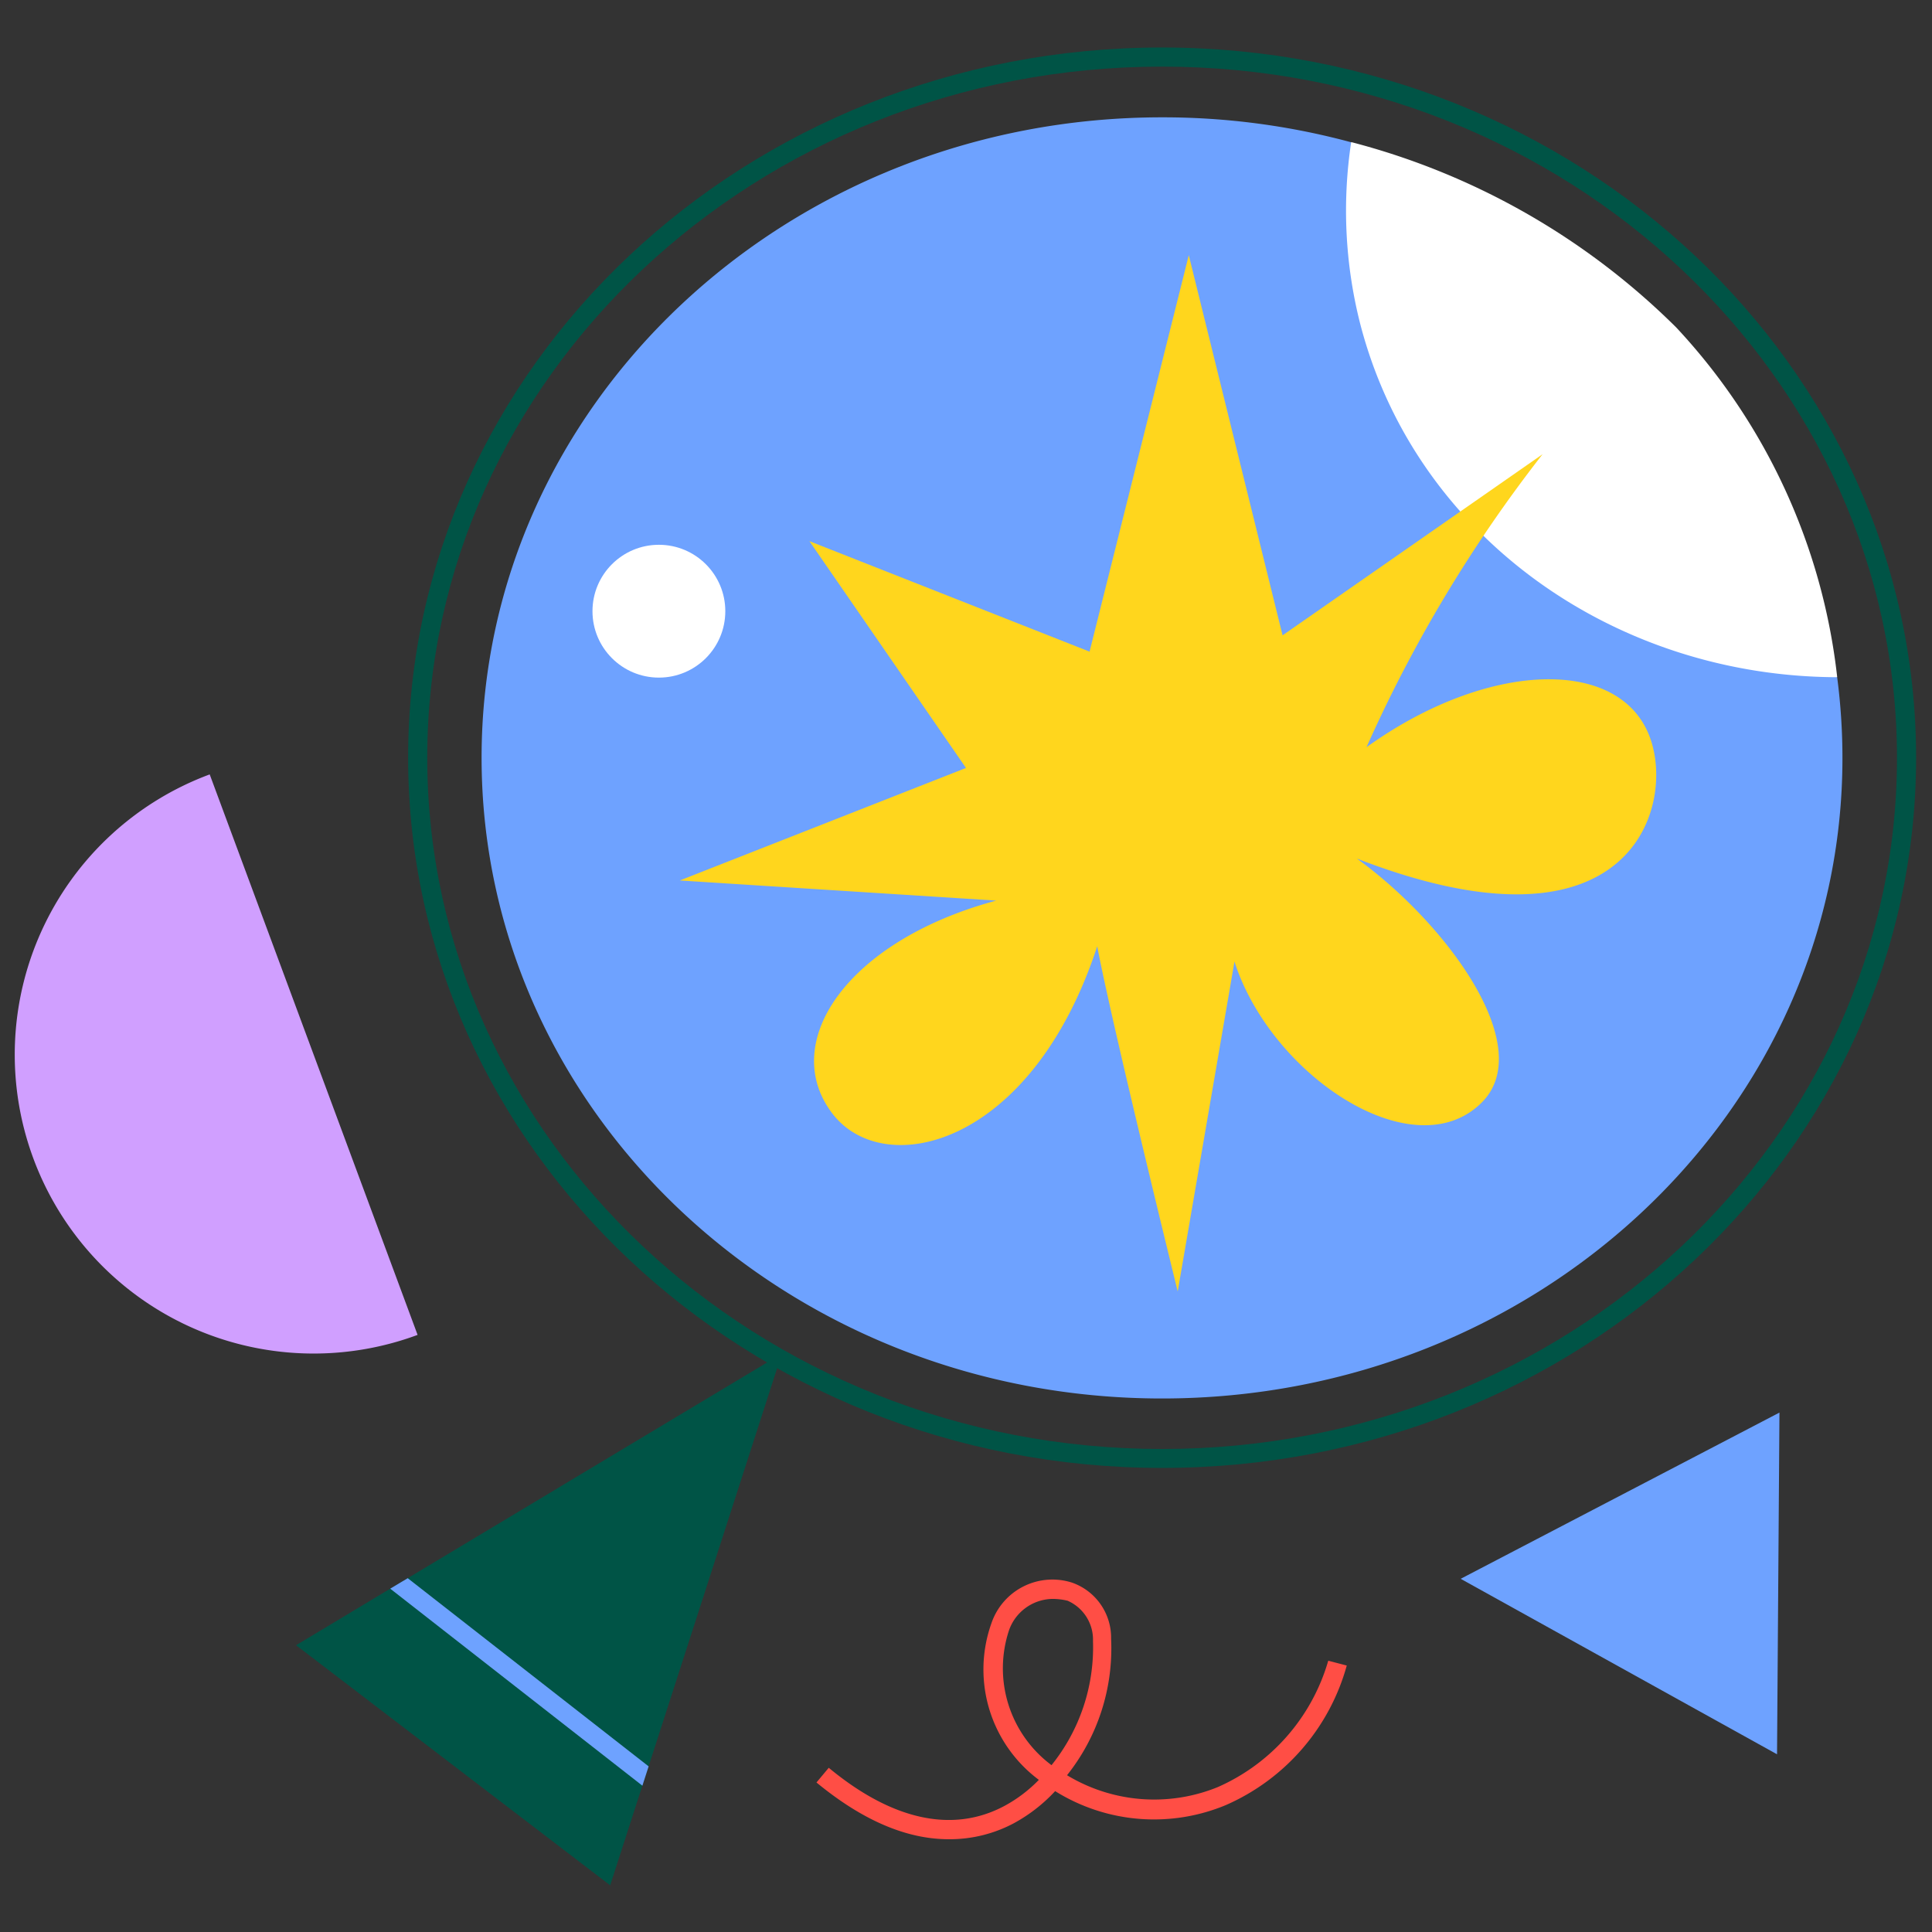
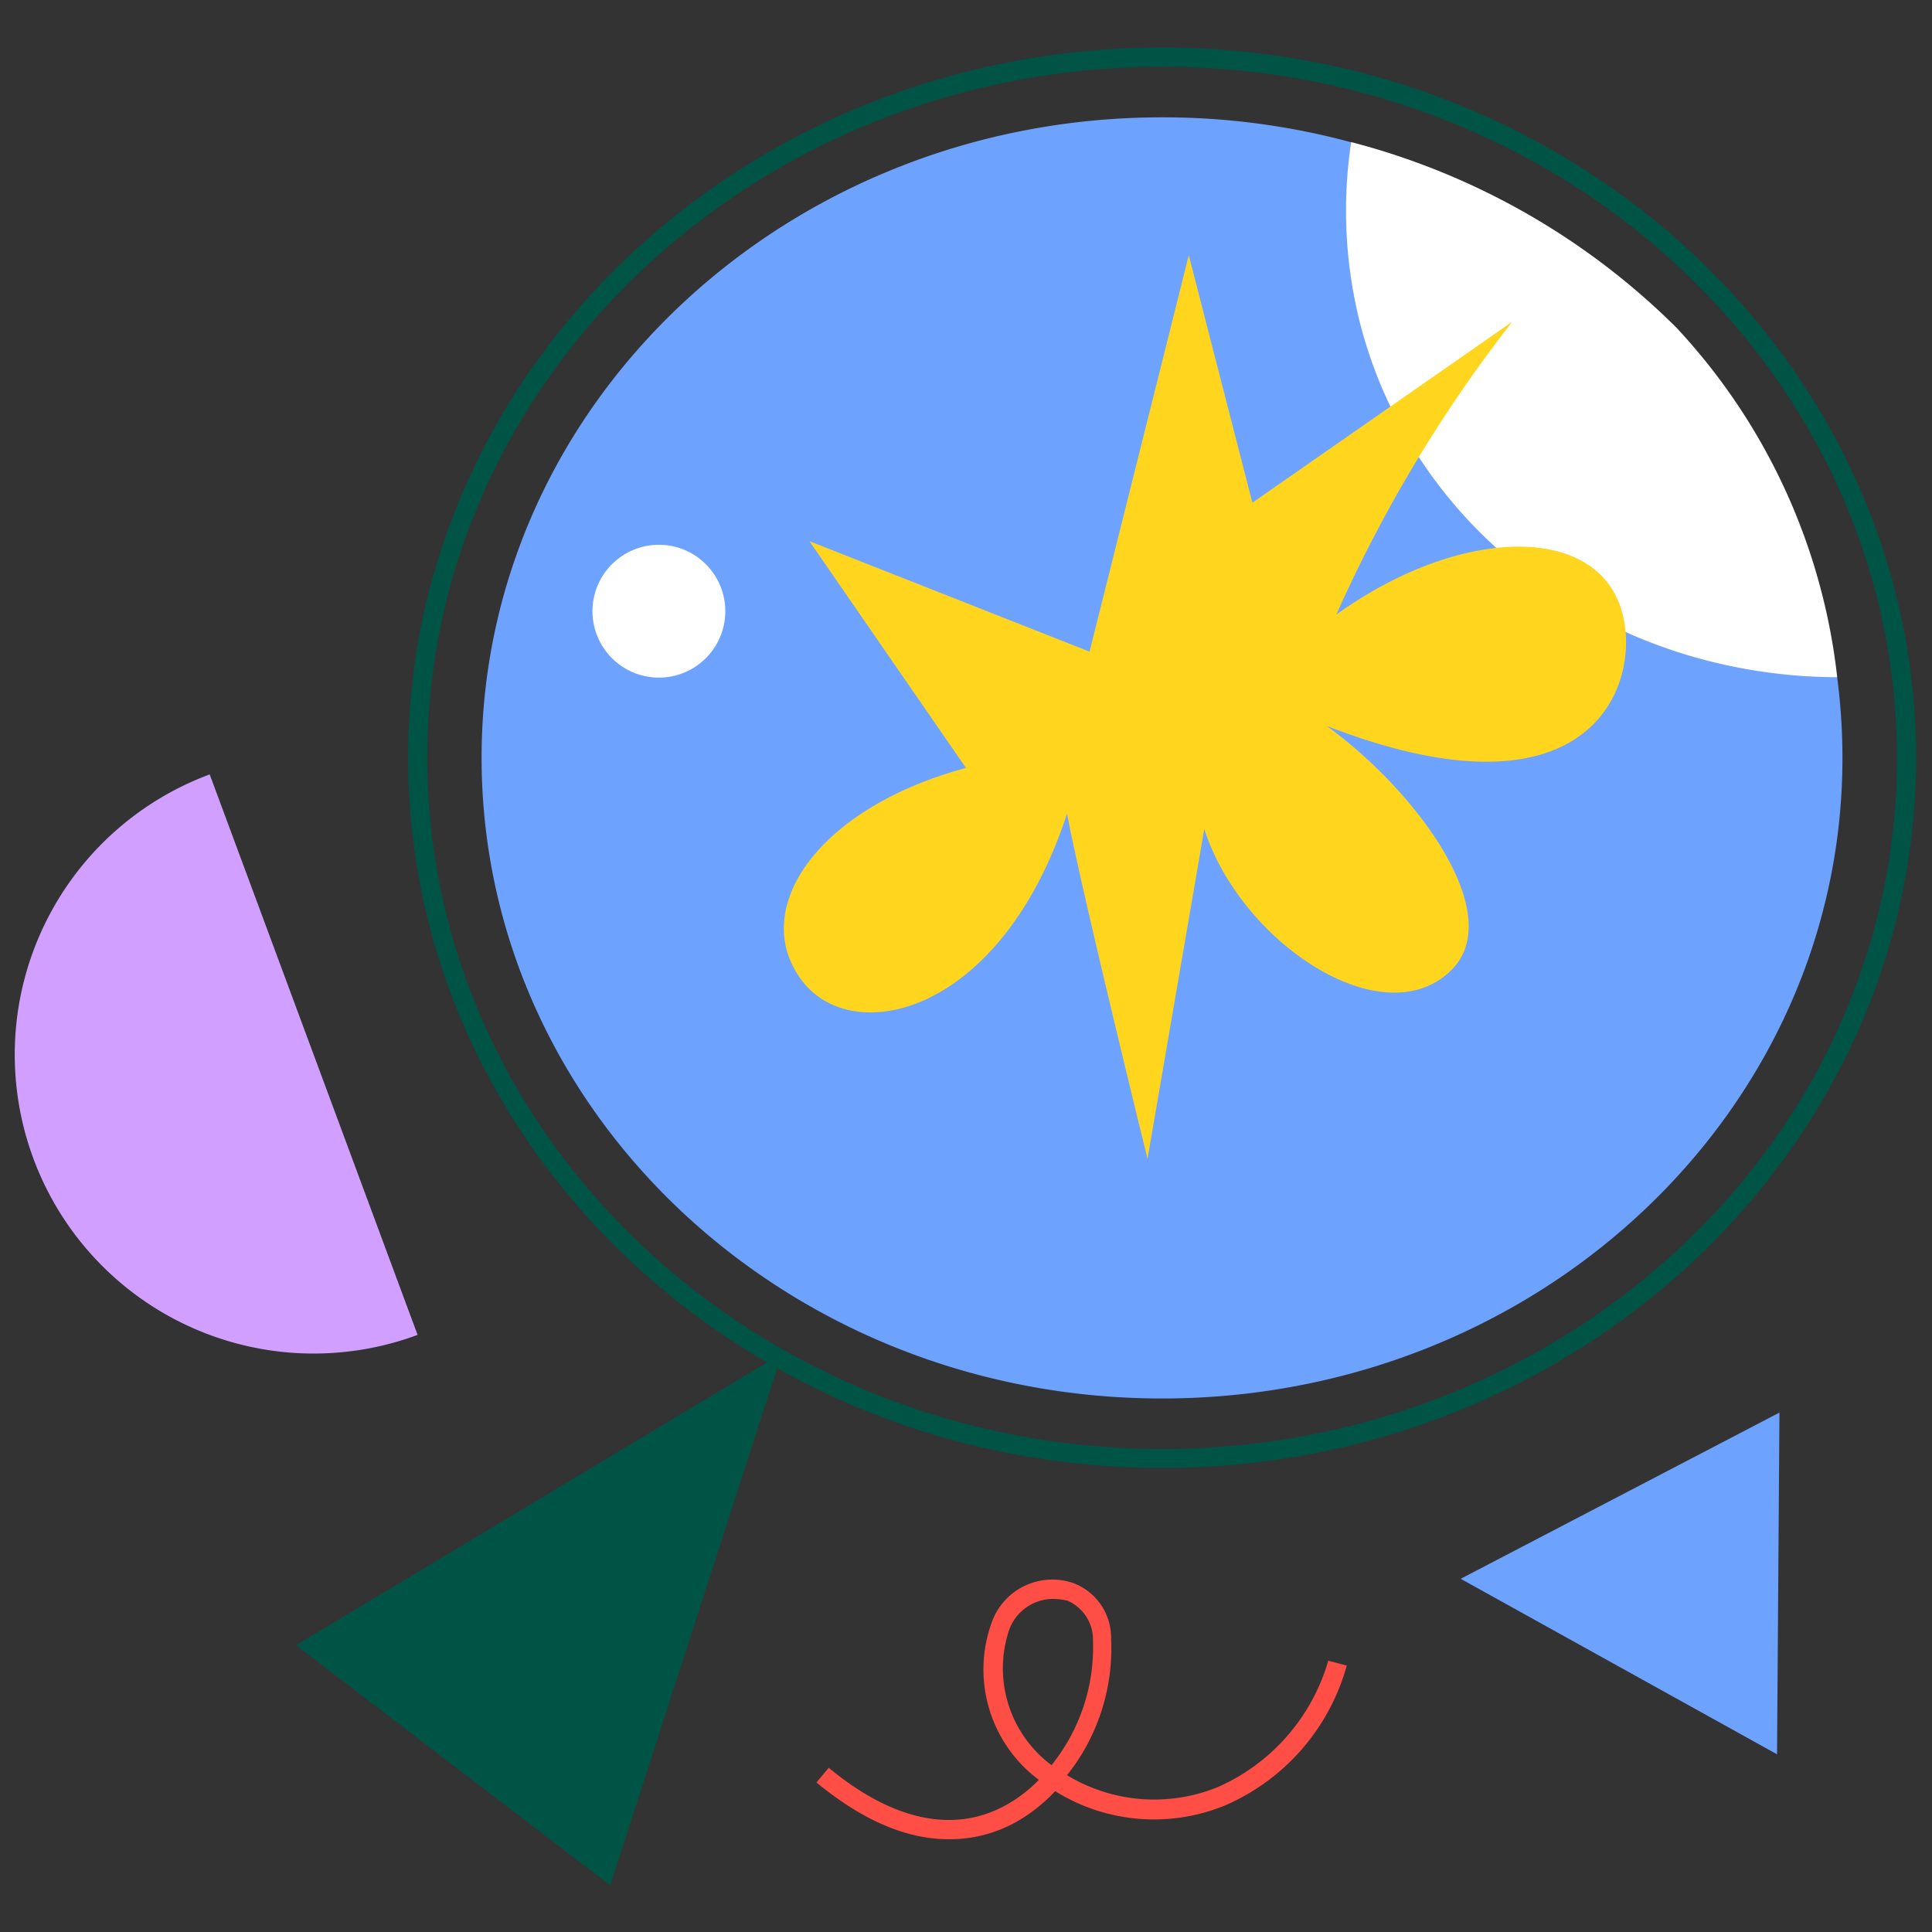
<svg xmlns="http://www.w3.org/2000/svg" id="Layer_1" data-name="Layer 1" viewBox="0 0 96 96">
  <rect x="0" y="0" width="96" height="96" fill="#333333" stroke="none" />
  <defs>
    <style>.cls-1{fill:#6ea2ff}.cls-2{fill:#fff}.cls-3{fill:#005446}</style>
  </defs>
  <path class="cls-1" d="M23.93 37.65c0-17.57 15.14-31.82 33.81-31.82a35.84 35.84 0 019.4 1.24l24.15 26.6a30.82 30.82 0 01.26 4c0 17.58-15.13 31.82-33.81 31.82S23.93 55.23 23.93 37.65z" />
  <path class="cls-2" d="M67.14 7.06a22.8 22.8 0 00.44 9c2.73 10.61 12.66 17.56 23.71 17.59a30.39 30.39 0 00-8-17.38 35.63 35.63 0 00-16.15-9.21z" />
  <path class="cls-3" d="M30.32 93.68L14.71 81.75l24.14-14.49-8.53 26.42z" />
  <path d="M20.75 66.33a14.85 14.85 0 11-10.33-27.85z" style="fill:#d09fff" />
  <path class="cls-1" d="M72.58 78.45l15.84-8.26-.12 16.98-15.72-8.72z" />
  <circle class="cls-2" cx="32.74" cy="30.37" r="3.3" />
-   <path d="M59.07 12.68l-4.93 19.7-13.92-5.49L48 38.16l-14.22 5.59 15.72 1c-7.43 2-10.82 7.07-8.14 10.58 2.55 3.34 9.89 1.68 13.16-8.31.76 4 4 17.15 4 17.15l2.82-16.39c1.82 5.68 8.92 10.37 12.29 7 2.77-2.77-1.76-8.9-6.21-12.12 12.88 5 15.54-1.75 14.75-5.37-1-4.71-8-4.67-14.27-.16a69.78 69.78 0 018.75-14.56l-12.92 9z" style="fill:#ffd61d" />
-   <path class="cls-1" d="M31.92 88.73l-12.53-9.79.87-.52 11.97 9.35-.31.96z" />
+   <path d="M59.07 12.68l-4.93 19.7-13.92-5.49L48 38.16c-7.43 2-10.82 7.07-8.14 10.58 2.55 3.34 9.89 1.68 13.16-8.31.76 4 4 17.15 4 17.15l2.82-16.39c1.82 5.68 8.92 10.37 12.29 7 2.77-2.77-1.76-8.9-6.21-12.12 12.88 5 15.54-1.75 14.75-5.37-1-4.71-8-4.67-14.27-.16a69.78 69.78 0 018.75-14.56l-12.92 9z" style="fill:#ffd61d" />
  <path d="M47.14 91.39c-1.81 0-4-.7-6.57-2.82l.61-.73c3.15 2.61 6.17 3.27 8.74 1.89a7 7 0 001.7-1.29 6.84 6.84 0 01-2.35-7.8 3.2 3.2 0 014-2 2.9 2.9 0 011.94 2.79 10.11 10.11 0 01-2.19 6.78 8.37 8.37 0 007.49.59A9.85 9.85 0 0066 82.52l.92.24a10.67 10.67 0 01-6 6.93 9.28 9.28 0 01-8.49-.69 8 8 0 01-2.06 1.6 6.78 6.78 0 01-3.23.79zm5.11-11.94A2.33 2.33 0 0050.14 81a6 6 0 002.11 6.71 9.34 9.34 0 002.06-6.17 2.11 2.11 0 00-1.26-2 3.11 3.11 0 00-.8-.09z" style="fill:#ff4e45" />
  <path class="cls-3" d="M57.74 72.94c-20.66 0-37.46-15.83-37.46-35.29S37.08 2.36 57.74 2.36s37.47 15.83 37.47 35.29S78.4 72.94 57.74 72.94zm0-69.63c-20.13 0-36.51 15.41-36.51 34.34S37.61 72 57.74 72s36.52-15.4 36.52-34.34S77.88 3.31 57.74 3.31z" />
</svg>